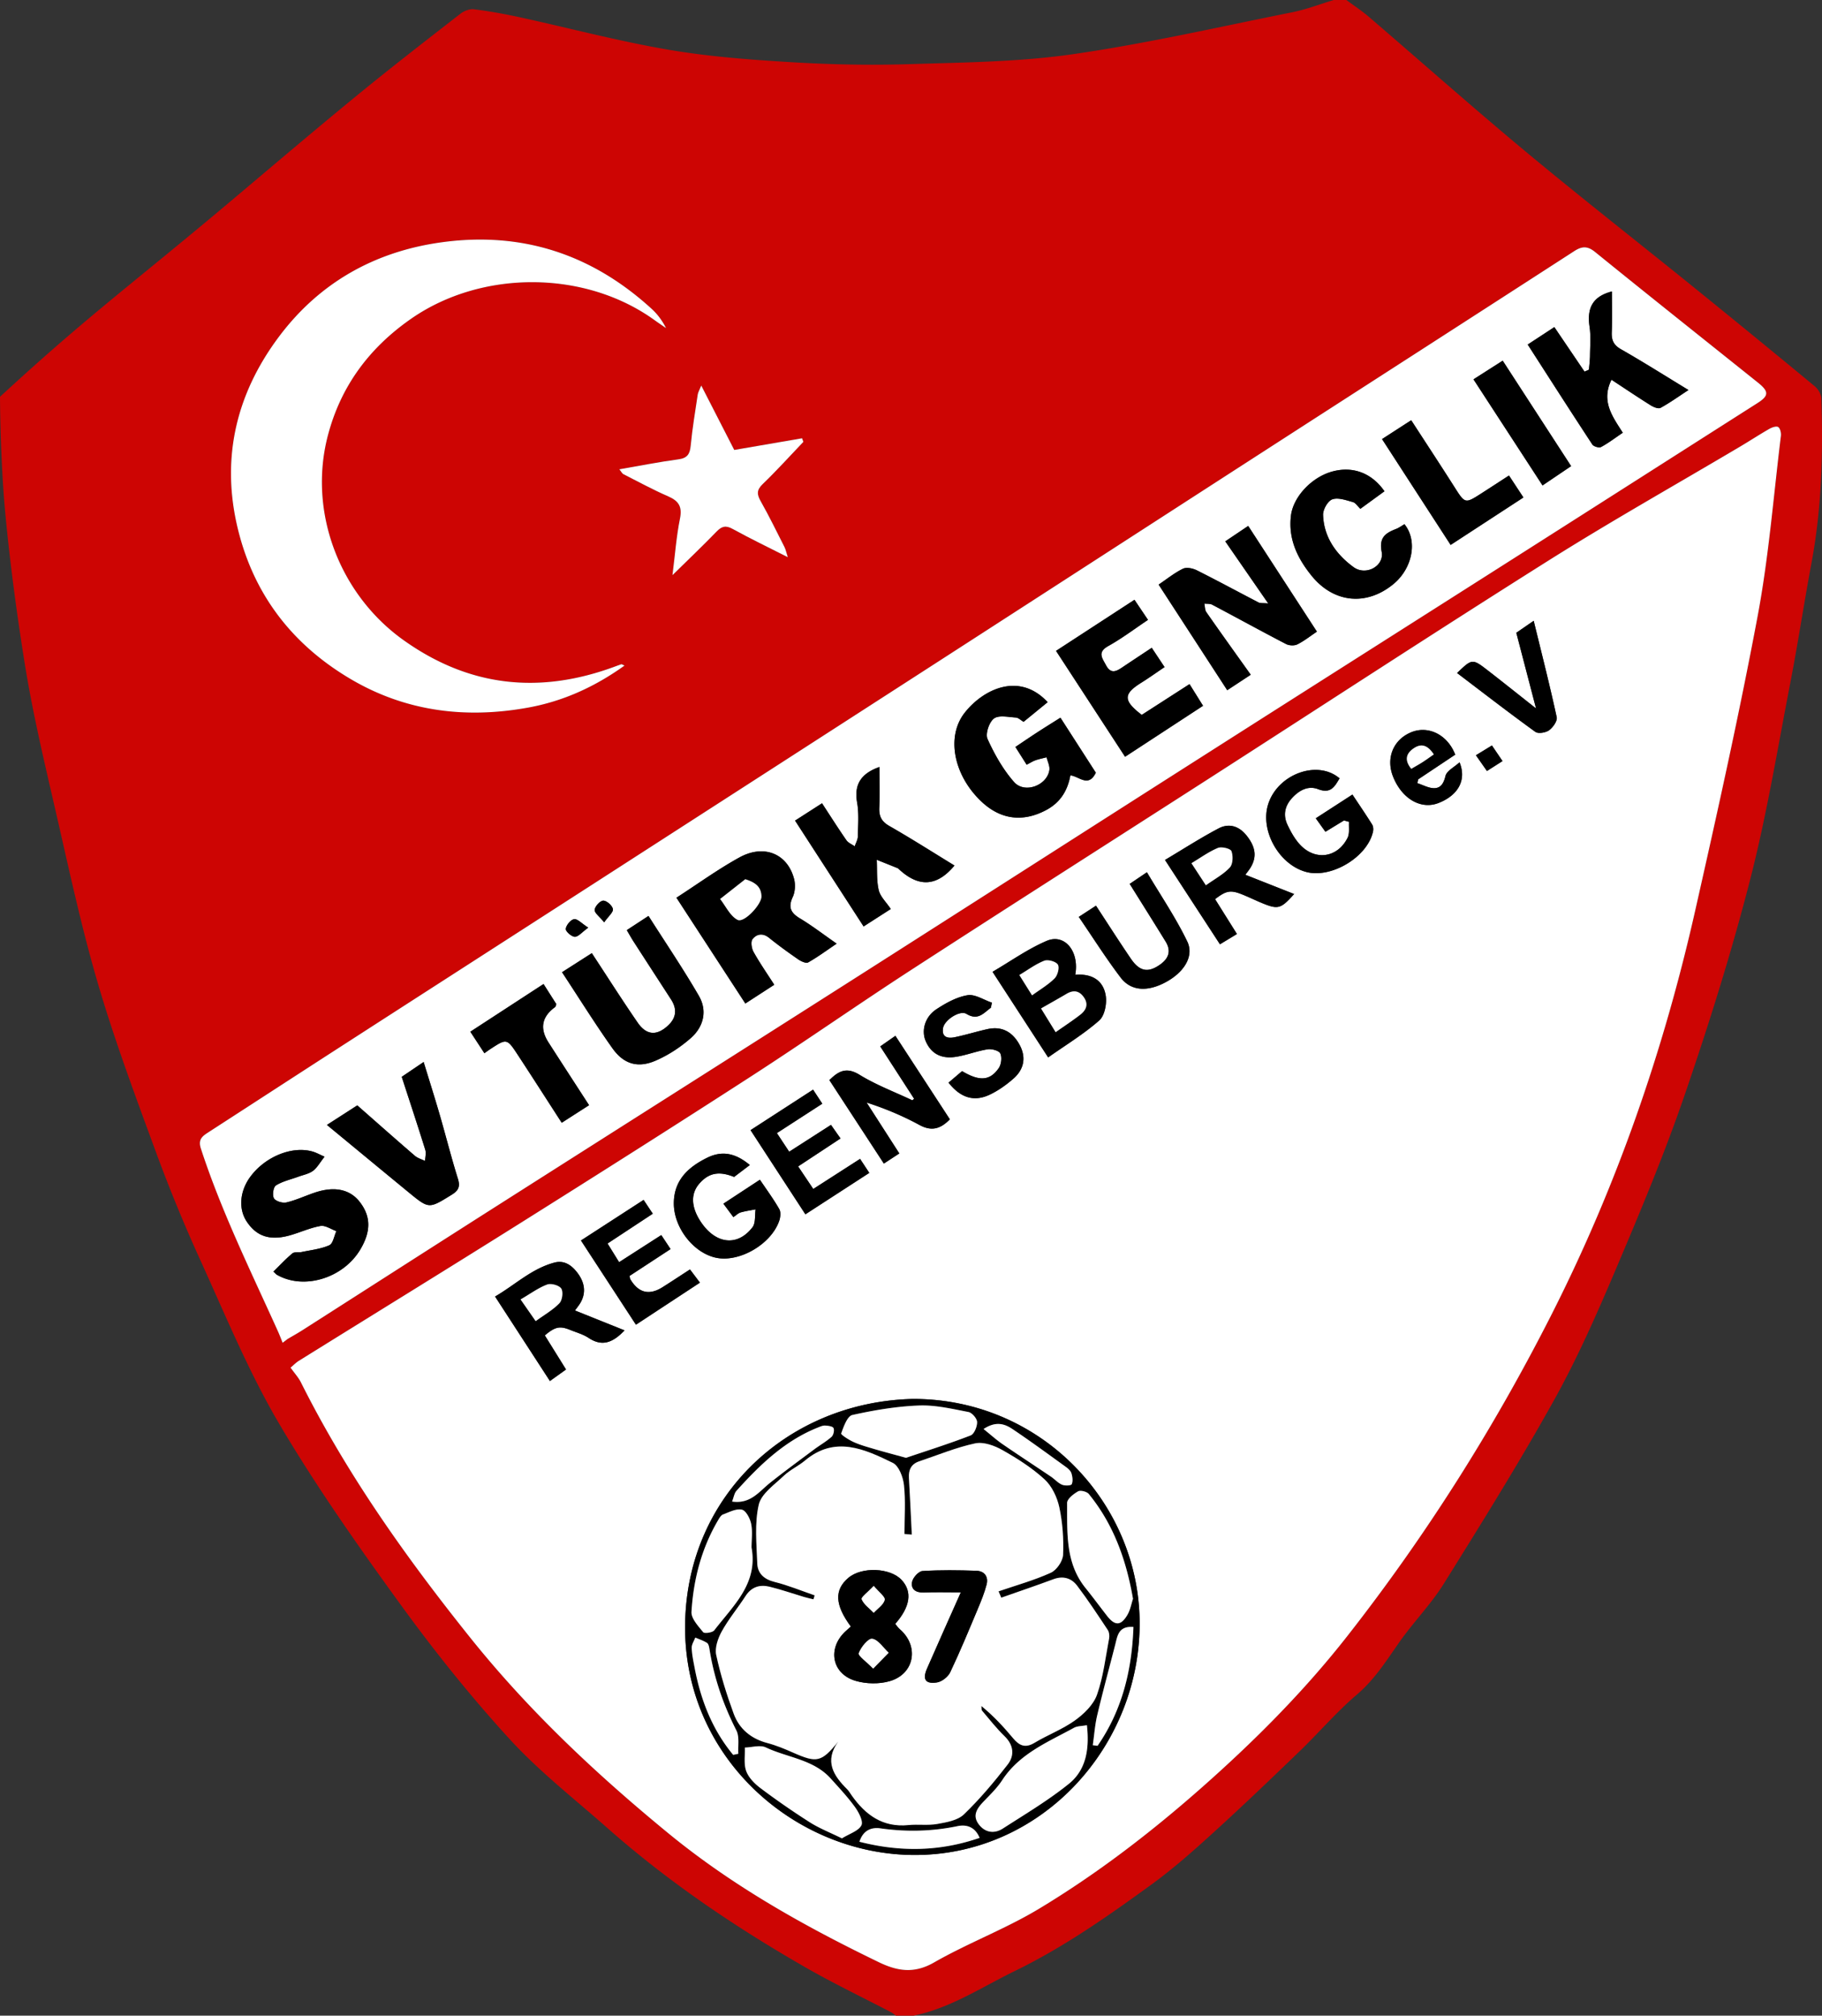
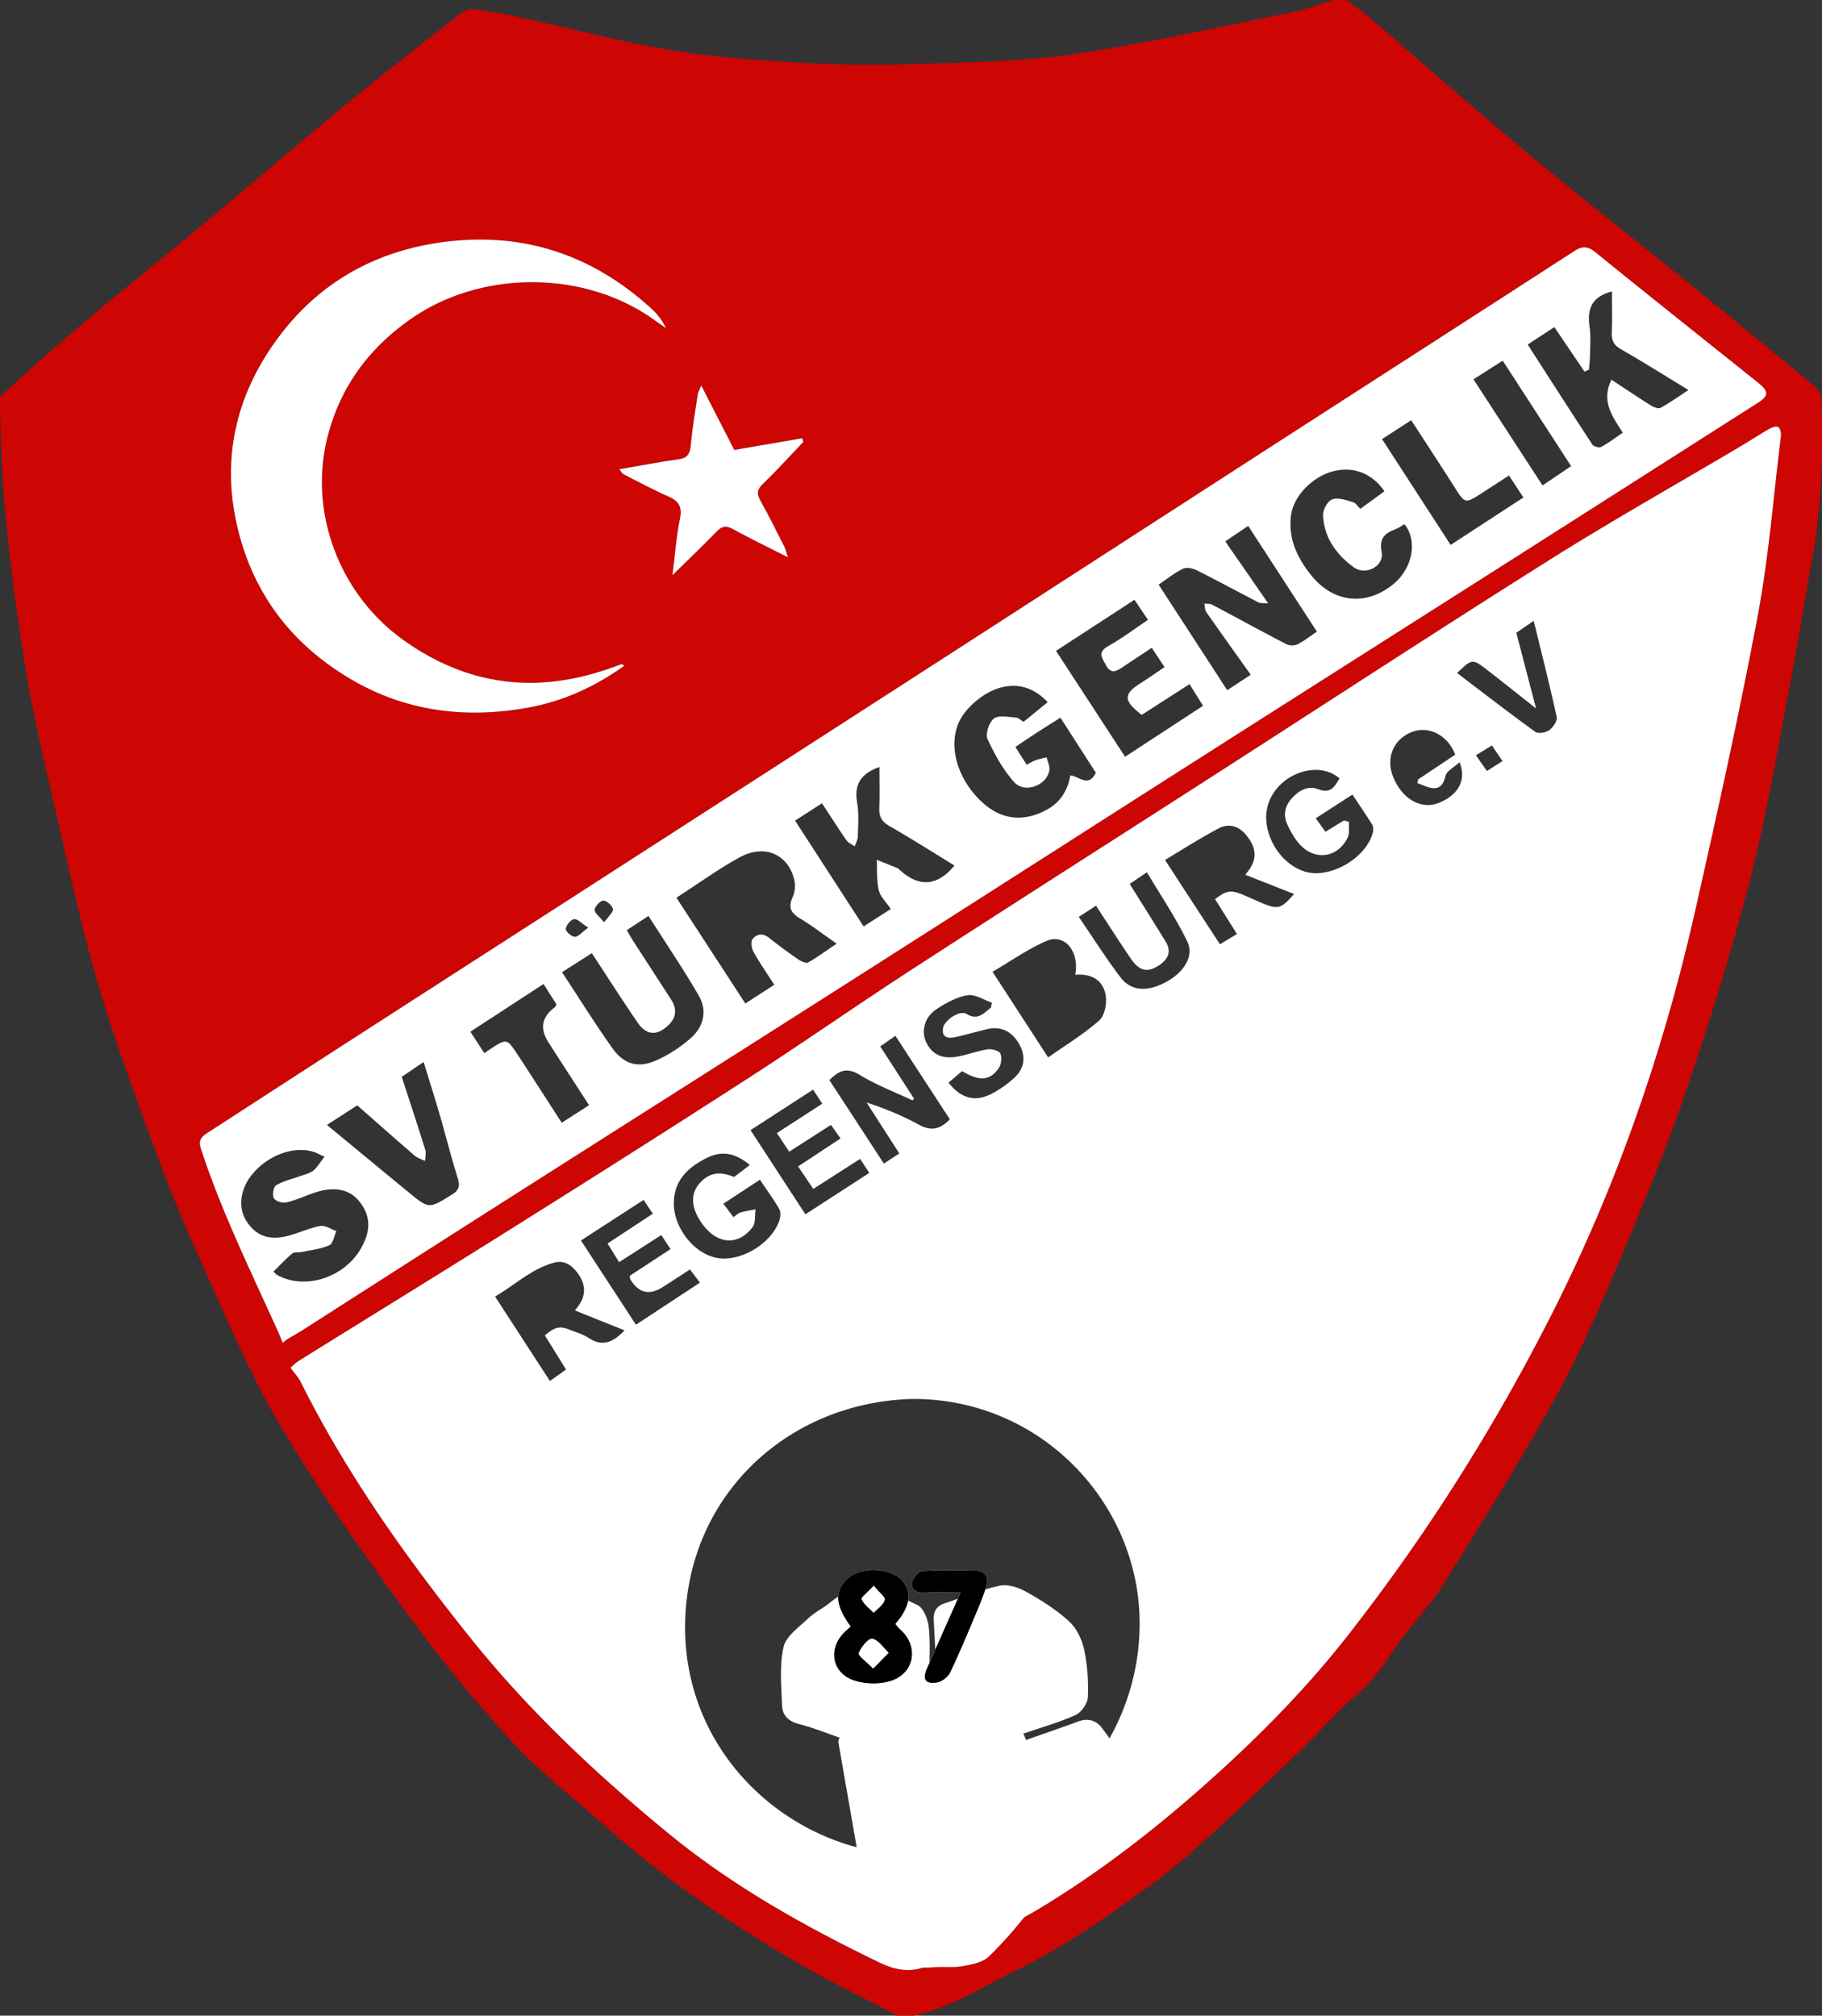
<svg xmlns="http://www.w3.org/2000/svg" width="641.228" height="709.333" viewBox="0 0 480.921 532">
  <rect x="0" y="0" width="480.921" height="532" fill="#333333" stroke="none" />
  <path d="M352.051 0h3.321c1.976 1.467 4.05 2.82 5.913 4.42 13.799 11.84 27.397 23.922 41.371 35.55 14.588 12.138 29.547 23.827 44.303 35.764a3743.726 3743.726 0 0132.033 26.204c.888.734 1.724 2.11 1.76 3.213.461 14.5.096 28.954-2.578 43.282-1.98 10.612-3.586 21.295-5.637 31.893-3.375 17.438-6.25 35.02-10.673 52.195-4.921 19.106-10.85 37.995-17.259 56.662-5.371 15.645-11.793 30.952-18.263 46.19-4.94 11.632-10.07 23.264-16.209 34.284-9.141 16.41-19.086 32.38-29.031 48.324-3.42 5.483-8.063 10.187-11.784 15.502-3.41 4.872-6.514 9.82-11.174 13.79-5.373 4.574-9.998 10.017-15.095 14.93-7.544 7.274-15.118 14.523-22.871 21.57-5.217 4.744-10.523 9.455-16.215 13.593-11.517 8.37-23.145 16.544-36.056 22.828-8.795 4.281-16.986 9.808-26.772 11.806h-4.65c-.43-.307-.83-.67-1.294-.911-7.484-3.91-15.118-7.558-22.438-11.753-18.58-10.647-36.28-22.6-52.37-36.809-8.765-7.742-18.083-15.006-25.937-23.598-10.257-11.22-19.823-23.17-28.754-35.483-11.26-15.524-22.353-31.276-32.066-47.786-7.974-13.555-14.011-28.277-20.554-42.643a414.872 414.872 0 01-11.856-28.8c-5.408-14.716-10.902-29.441-15.323-44.468-4.396-14.94-7.658-30.226-11.147-45.422-2.972-12.943-6.073-25.891-8.18-38.988-3.824-23.767-5.311-40.766-5.642-45.65A408.236 408.236 0 010 104.723c.775-.714 1.936-1.781 3.347-3.068C24.73 82.149 36.158 73.955 62.03 52.143c10.797-9.103 21.562-18.248 32.49-27.19 8.896-7.28 17.991-14.319 27.07-21.372.935-.727 2.419-1.274 3.55-1.13 4.05.516 8.087 1.24 12.08 2.112 13.037 2.845 25.967 6.29 39.103 8.541 10.817 1.854 21.848 2.675 32.821 3.33 10.35.618 20.76.813 31.122.49 14.33-.448 28.781-.577 42.925-2.617 19.439-2.805 38.65-7.213 57.93-11.075 3.71-.743 7.29-2.138 10.93-3.232zM76.691 360.964c1.101 1.547 2.098 2.62 2.727 3.879 12.145 24.273 27.762 46.232 44.659 67.345 15.425 19.274 33.276 36.04 52.325 51.674 16.987 13.941 35.912 24.525 55.556 34.028 4.874 2.358 9.301 3.104 14.565.088 8.993-5.154 18.843-8.836 27.709-14.176 15.265-9.192 29.406-20.036 42.793-31.844 13.971-12.322 27.108-25.47 38.6-40.137 20.79-26.532 38.722-54.903 53.974-84.999 17.19-33.92 29.521-69.558 37.877-106.583 5.813-25.759 11.56-51.55 16.435-77.497 2.956-15.73 4.207-31.781 6.161-47.696.095-.776-.177-1.98-.71-2.334-.476-.318-1.651.086-2.342.48-2.589 1.48-5.086 3.12-7.652 4.642-16.903 10.026-34.049 19.665-50.672 30.136-30.034 18.919-59.75 38.343-89.612 57.535-26.134 16.797-52.34 33.482-78.408 50.38-14.19 9.2-28.05 18.909-42.25 28.09C178.281 297 158.01 309.83 137.7 322.595c-19.554 12.288-39.228 24.384-58.838 36.582-.72.447-1.322 1.081-2.17 1.787zm-2.09-6.559l1.304-.991c1.32-.782 2.666-1.525 3.959-2.35 16.77-10.713 33.513-21.467 50.3-32.153 31.519-20.063 63.08-40.061 94.591-60.136 31.232-19.897 62.41-39.877 93.638-59.78 27.873-17.765 55.786-35.466 83.671-53.211 20.61-13.116 41.203-26.26 61.808-39.384 3.044-1.938 3.1-3.048.143-5.417-14.333-11.476-28.712-22.894-42.97-34.461-2.045-1.66-3.498-1.553-5.546-.228-26.36 17.046-52.77 34.018-79.149 51.036-29.258 18.876-58.492 37.79-87.75 56.667-31.119 20.078-62.251 40.135-93.383 60.194-21.375 13.773-42.765 27.523-64.135 41.304-12.077 7.789-24.125 15.623-36.192 23.428-1.561 1.01-2.638 1.864-1.866 4.23 5.436 16.655 13.166 32.327 20.342 48.237.447.99.825 2.01 1.236 3.015zm90.246-178.739c-.644-.274-.757-.371-.83-.347-.626.209-1.246.436-1.865.664-19.776 7.29-38.334 5.327-55.672-7.056-16.914-12.08-25.183-33.853-19.95-53.926 3.393-13.02 10.901-23.166 22-30.882 18.6-12.93 45.849-12.904 64.257.39.991.715 2.01 1.393 3.015 2.088-1.03-2.05-2.312-3.727-3.845-5.126-15.795-14.42-34.27-20.46-55.519-17.504-17.58 2.446-32.105 10.661-42.721 24.78-11.794 15.683-15.696 33.386-10.473 52.644 4.507 16.622 14.564 29.11 29.229 37.787 14.525 8.595 30.306 10.562 46.768 7.612 9.246-1.657 17.621-5.406 25.606-11.124zm47.207-59.048l-.346-.94-17.899 3.08-8.708-16.998c-.495 1.234-.849 1.791-.938 2.389-.665 4.48-1.423 8.954-1.848 13.46-.213 2.25-.898 3.313-3.274 3.631-5.075.68-10.108 1.684-15.567 2.625.563.69.75 1.119 1.072 1.282 3.932 1.999 7.817 4.114 11.855 5.874 2.802 1.22 3.708 2.76 3.075 5.888-.945 4.667-1.288 9.456-1.975 14.888 4.32-4.242 8.058-7.785 11.631-11.488 1.378-1.427 2.434-1.71 4.26-.701 4.573 2.525 9.29 4.784 14.548 7.453-.427-1.333-.558-2.056-.876-2.685-2.049-4.04-4.034-8.12-6.262-12.06-1.026-1.816-1.137-2.964.51-4.549 3.718-3.574 7.177-7.416 10.742-11.15z" fill="#cd0503" />
  <path d="M76.69 360.964c.849-.706 1.452-1.34 2.17-1.787 19.61-12.198 39.285-24.294 58.839-36.583 20.31-12.764 40.582-25.594 60.727-38.619 14.2-9.181 28.06-18.89 42.25-28.09 26.068-16.898 52.274-33.583 78.408-50.38 29.862-19.192 59.578-38.616 89.612-57.535 16.623-10.471 33.769-20.11 50.672-30.136 2.566-1.522 5.063-3.161 7.652-4.641.691-.395 1.866-.799 2.343-.482.532.355.805 1.56.71 2.335-1.955 15.915-3.206 31.966-6.162 47.696-4.875 25.947-10.622 51.738-16.435 77.497-8.356 37.025-20.686 72.662-37.877 106.583-15.252 30.096-33.183 58.466-53.974 84.999-11.492 14.666-24.629 27.815-38.6 40.137-13.387 11.808-27.528 22.652-42.793 31.844-8.866 5.34-18.716 9.022-27.709 14.176-5.263 3.016-9.691 2.27-14.565-.088-19.644-9.503-38.569-20.087-55.556-34.028-19.049-15.634-36.9-32.4-52.325-51.674-16.897-21.113-32.514-43.072-44.659-67.345-.63-1.259-1.626-2.332-2.728-3.88zm164.294 8.264c-32.822.765-59.53 25.274-60.141 59.202-.632 35.051 28.492 60.625 59.642 61.157 34.333.586 60.867-28.851 60.316-62.084-.514-30.967-26.017-58.306-59.817-58.275zm42.831-111.94c1.128-6.192-2.788-10.988-7.557-8.95-4.972 2.127-9.475 5.355-14.276 8.155l14.68 22.594c4.692-3.307 9.412-6.164 13.486-9.755 1.436-1.267 2.044-4.45 1.711-6.547-.662-4.175-3.859-5.867-8.044-5.498zm-118.964 93.841l-13.085-5.247c.468-.665 1.12-1.416 1.575-2.27 1.41-2.644.862-5.218-.784-7.473-1.473-2.018-3.459-3.623-6.199-2.901-5.988 1.579-10.365 5.862-15.683 8.962l14.478 22.299 4.25-3.043-5.595-8.998c2.737-2.303 3.962-2.555 6.71-1.438 1.631.664 3.395 1.141 4.84 2.097 3.485 2.307 6.3 1.388 9.493-1.988zm163.867-120.247c.513-.707 1.001-1.29 1.388-1.933 1.707-2.835 1.3-5.478-1.114-8.472-2.023-2.51-4.667-3.243-7.353-1.825-4.807 2.538-9.393 5.497-14.136 8.319l14.506 22.261 4.486-2.712-5.771-9.202c2.917-2.243 4.05-2.468 7.036-1.292 1.739.685 3.42 1.516 5.146 2.236 4.443 1.854 5.122 1.686 8.682-2.3l-12.87-5.08zm-87.445 59.11l-.45.421c-4.676-2.209-9.578-4.05-13.957-6.744-3.473-2.137-5.56-.958-7.947 1.414l14.38 22.026 4.079-2.675-8.636-13.437c4.947 1.588 9.568 3.537 13.953 5.921 3.173 1.726 5.52 1.073 8.025-1.486l-14.378-22.047-3.998 2.799 8.93 13.808zm113.473-73.445l1.325.36c-.101 1.417.21 3.04-.375 4.214-2.633 5.288-8.554 6.14-12.566 1.803-1.391-1.503-2.442-3.406-3.32-5.28-1.124-2.395-.737-4.763 1.045-6.805 1.88-2.153 4.33-3.59 7.045-2.555 3.391 1.294 4.39-.696 5.68-2.85-5.928-5.037-16.458-1.031-18.883 6.961-2.108 6.944 2.976 15.873 10.104 17.75 6.68 1.758 16.21-4.014 17.62-10.718.121-.574.045-1.347-.257-1.829-1.63-2.596-3.36-5.13-5.188-7.886l-9.677 6.265 2.551 3.559 4.896-2.99zm-156.83 90.945c-3.883-3.25-7.427-3.82-11.28-1.912-4.915 2.435-8.67 5.822-8.777 11.814-.117 6.572 5.244 13.422 11.298 14.595 6.109 1.183 14.326-3.586 16.498-9.7.34-.958.493-2.358.038-3.158-1.51-2.652-3.339-5.123-5.112-7.763l-9.642 6.326 2.635 3.548c.806-.539 1.31-1.067 1.913-1.24 1.29-.367 2.634-.552 3.955-.811-.243 1.597.041 3.6-.82 4.721-4.08 5.316-10.03 4.415-13.94-1.889-2.266-3.656-2.325-7.007-.165-9.538 2.511-2.941 5.245-3.455 9.256-1.85l4.144-3.143zm12.754.365l11.189-7.378-2.519-3.585-11.033 7.084-3.247-4.916 11.99-7.76-2.436-3.705-16.507 10.687 14.478 22.216 16.87-10.937-2.435-3.692-12.356 7.94-3.994-5.954zm-42.815 41.779l16.894-11.1-2.623-3.49c-2.638 1.71-4.928 3.226-7.248 4.693q-5.274 3.333-8.51-2.116c-.105-.176-.098-.418-.194-.862l10.824-7.087-2.45-3.696-11.133 7.156-3.05-4.93 11.94-7.863-2.425-3.645-16.534 10.71 14.509 22.23zm93.68-83.65l.283-1.348c-2.16-.722-4.464-2.298-6.447-1.965-2.87.483-5.698 2.057-8.196 3.696-3.05 2.001-4.014 5.6-2.859 8.354 1.387 3.306 4.053 4.843 8.052 4.201 2.812-.451 5.524-1.534 8.338-1.973 1.085-.17 2.994.358 3.336 1.11.471 1.04.245 2.891-.436 3.87-2.331 3.356-5.094 3.5-9.667.774l-3.57 3.04c3.164 4.024 6.753 5.14 10.923 3.149 2.245-1.072 4.358-2.581 6.234-4.232 2.899-2.553 3.316-5.752 1.573-8.938-1.905-3.48-4.76-4.92-8.46-4.102-2.901.642-5.748 1.54-8.657 2.14-1.786.37-3.477.038-3.06-2.424.357-2.116 4.418-4.8 6.188-3.734 3.066 1.848 4.53-.259 6.426-1.619zm36.652-32.696c3.31 5.304 6.429 10.25 9.49 15.23 1.485 2.418.839 4.41-1.404 6.017-3.176 2.277-5.434 1.932-7.773-1.496-3.104-4.55-6.063-9.2-9.212-14.001l-4.54 2.963c3.76 5.498 7.181 10.917 11.041 16 2.754 3.625 7.143 3.815 11.977 1.188 4.757-2.584 7.486-6.82 5.605-10.718-3.028-6.277-6.99-12.101-10.64-18.254l-4.544 3.071zm107.254-46.308c-4.73-3.731-8.654-6.874-12.629-9.952-4.2-3.252-4.22-3.226-8.21.604 6.876 5.218 13.68 10.482 20.645 15.524.764.553 2.742.23 3.634-.414 1.018-.735 2.231-2.454 2.015-3.453-1.813-8.371-3.936-16.675-6.073-25.444l-4.59 3.164 5.208 19.971zm-21.331 12.197c-2.013-5.25-7.093-7.765-11.609-5.914-4.753 1.948-6.75 6.85-4.785 11.749 2.347 5.852 7.373 8.743 12.016 6.913 5.121-2.018 7.437-6.012 5.517-10.729-1.415 1.298-3.376 2.251-3.71 3.607-.48 1.937-1.211 3.233-3.033 3.219-1.467-.012-2.927-.851-4.39-1.323l.209-.998 9.785-6.524zm12.482 1.693l-2.795-4.119-4.224 2.586 2.91 4.154c1.44-.918 2.533-1.616 4.11-2.62zM74.602 354.405c-.41-1.005-.79-2.025-1.236-3.015-7.176-15.91-14.906-31.582-20.342-48.237-.772-2.366.305-3.22 1.866-4.23 12.067-7.805 24.115-15.64 36.192-23.428 21.37-13.781 42.76-27.53 64.135-41.304 31.132-20.059 62.264-40.116 93.383-60.194 29.258-18.877 58.492-37.791 87.75-56.667 26.38-17.018 52.788-33.99 79.15-51.036 2.047-1.325 3.5-1.431 5.544.228 14.259 11.567 28.638 22.985 42.971 34.461 2.958 2.369 2.9 3.479-.143 5.417-20.605 13.124-41.198 26.268-61.808 39.383-27.885 17.746-55.798 35.447-83.67 53.212-31.228 19.903-62.407 39.883-93.639 59.78-31.512 20.075-63.072 40.073-94.592 60.136-16.786 10.686-33.53 21.44-50.3 32.152-1.292.826-2.637 1.57-3.958 2.35l-1.303.992zm129.766-94.49c-1.965-3.066-3.864-5.788-5.47-8.674-.519-.933-.787-2.708-.26-3.376 1.062-1.344 2.681-1.692 4.354-.346 2.495 2.007 5.094 3.892 7.73 5.71.734.506 2.042 1.1 2.597.786 2.515-1.422 4.855-3.155 7.519-4.953-3.506-2.438-6.48-4.734-9.68-6.657-2.43-1.462-3.178-2.932-1.91-5.66.634-1.364.737-3.283.352-4.759-1.742-6.663-7.932-9.254-14.44-5.668-5.675 3.127-10.958 6.968-16.611 10.621l18.186 27.923 7.633-4.947zm130.38-100.65c-1.503-.126-2.09-.017-2.51-.234-5.458-2.83-10.862-5.767-16.36-8.516-1.051-.525-2.694-.86-3.638-.403-2.223 1.077-4.19 2.685-6.419 4.185l18.109 27.873 6.207-4.082c-4.09-5.74-7.946-11.103-11.723-16.522-.41-.588-.36-1.496-.523-2.256.694.086 1.489-.018 2.067.287 6.508 3.442 12.961 6.988 19.493 10.383.812.422 2.167.49 2.967.1 1.748-.854 3.3-2.108 5.183-3.365l-18.134-27.906-6.051 4.072 11.332 16.385zm-63.76 42.566c.995-.508 1.641-.93 2.35-1.178.947-.33 1.942-.524 2.917-.776.263 1.13.887 2.317.725 3.383-.616 4.058-6.544 6.286-9.31 3.149-2.914-3.303-5.174-7.328-7.007-11.363-.616-1.355.41-4.435 1.685-5.398 1.281-.968 3.814-.376 5.787-.264.664.038 1.293.699 2.041 1.135l6.355-5.192c-7.489-8.062-16.962-3.44-21.867 2.751-5.02 6.338-2.925 16.598 4.401 23.495 5.07 4.773 10.912 5.483 17.017 2.26 3.69-1.949 5.688-5.021 6.445-9.188 2.332.244 4.745 3.324 6.722-.702l-9.344-14.519c-2.236 1.414-4.198 2.626-6.13 3.883-1.906 1.239-3.783 2.523-5.755 3.842l2.967 4.682zM85.667 305.293c-1.178-.514-2.13-1.058-3.153-1.353-5.43-1.568-12.552 1.35-16.466 6.683-2.772 3.777-3.141 8.437-.934 11.774 2.586 3.908 6.1 5.11 11.284 3.683 2.754-.759 5.4-2.015 8.19-2.502 1.28-.224 2.79.864 4.196 1.356-.598 1.291-.88 3.297-1.857 3.73-2.272 1.005-4.875 1.273-7.352 1.796-.8.17-1.872-.088-2.402.353-1.746 1.455-3.302 3.14-5.002 4.807.48.439.679.7.94.849 7.121 4.067 17.502.896 22.01-6.713 2.856-4.819 2.782-8.781-.233-12.606-2.573-3.265-6.648-4.114-11.787-2.385-2.507.844-4.932 1.993-7.49 2.596-1.015.24-2.833-.301-3.297-1.078-.48-.804-.17-2.98.512-3.406 1.766-1.106 3.929-1.573 5.928-2.308 1.304-.479 2.776-.742 3.85-1.538 1.106-.82 1.82-2.168 3.063-3.738zm166.27-76.85c-5.713-3.494-11.373-7.104-17.193-10.433-2.05-1.172-2.74-2.545-2.655-4.782.136-3.575.036-7.16.036-10.795-4.707 1.675-6.756 4.464-5.888 9.376.515 2.909.251 5.97.192 8.958-.018.873-.537 1.736-.826 2.603-.743-.524-1.703-.897-2.19-1.599-2.191-3.156-4.247-6.406-6.44-9.756l-7.114 4.573 18.092 27.935 7.173-4.607c-1.23-1.844-2.787-3.277-3.184-4.98-.598-2.57-.387-5.33-.52-8.009 1.82.729 3.639 1.456 5.457 2.189.1.04.198.105.277.18 4.98 4.7 9.877 5.05 14.782-.853zM419.401 97.58l-1.168.504-7.959-11.75-7.032 4.604c5.785 8.99 11.37 17.72 17.06 26.38.349.532 1.769.947 2.29.668 1.916-1.025 3.663-2.366 5.746-3.772-2.667-4.203-5.81-8.279-2.985-13.987 3.57 2.344 6.93 4.609 10.36 6.756.744.466 2.007.985 2.59.667 2.434-1.326 4.7-2.962 7.374-4.71-6.297-3.83-11.987-7.43-17.829-10.764-1.96-1.118-2.51-2.42-2.42-4.524.15-3.586.04-7.183.04-10.727-5.24 1.337-6.61 4.58-5.904 9.292.373 2.494.145 5.083.12 7.629-.013 1.246-.184 2.49-.283 3.734zm-115.395 73.395c-2.82 1.873-5.308 3.511-7.781 5.171-1.613 1.083-3.027 1.812-4.3-.58-1.035-1.944-2.32-3.423.615-5.06 3.606-2.01 6.93-4.532 10.475-6.9l-3.569-5.3c-7.051 4.59-13.778 8.97-20.704 13.481l18.225 27.949 20.578-13.452-3.567-5.723-12.61 8.121c-4.927-3.775-4.905-5.507-.135-8.484 2.02-1.26 3.959-2.651 6.154-4.13l-3.38-5.093zm-155.656 85.627c4.628 7.029 8.769 13.686 13.299 20.066 2.964 4.175 6.674 5.298 11.337 3.3 3.37-1.444 6.603-3.564 9.362-5.992 3.358-2.956 4.42-7.17 2.118-11.142-4.13-7.126-8.763-13.96-13.295-21.087l-5.731 3.748c.67 1.132 1.187 2.073 1.768 2.973 3.292 5.104 6.6 10.198 9.902 15.296 1.607 2.48 1.465 4.79-.724 6.854-2.975 2.805-5.727 2.69-8.07-.71-4.116-5.974-8.006-12.104-12.103-18.337l-7.863 5.031zm217.082-126.94c-3.35-4.822-8.316-6.665-13.682-5.236-5.52 1.47-10.405 6.705-11.001 11.674-.74 6.174 1.698 11.215 5.434 15.84 5.813 7.196 14.445 8.1 21.59 2.237 5.077-4.165 6.476-11.452 2.936-15.82-.735.422-1.447.96-2.247 1.268-2.776 1.069-4.5 2.275-3.768 6.01.733 3.733-4.137 6.45-7.423 4.048-4.54-3.32-7.845-7.86-8.042-13.78-.046-1.408 1.242-3.686 2.43-4.106 1.546-.546 3.643.226 5.424.714.746.205 1.293 1.138 1.981 1.788l6.368-4.636zM86.293 296.909c7.328 6.044 14.474 11.956 21.64 17.843 5.326 4.374 5.293 4.288 11.287.585 1.81-1.118 2.298-2.144 1.64-4.247-1.745-5.578-3.168-11.256-4.798-16.872-1.334-4.591-2.782-9.149-4.24-13.919l-5.783 3.913c2.16 6.645 4.242 12.925 6.206 19.243.28.897-.015 1.973-.044 2.966-.91-.45-1.963-.734-2.709-1.376-5.09-4.384-10.116-8.843-15.185-13.298l-8.014 5.162zM398.3 125.503c-2.616 1.696-4.91 3.198-7.219 4.678-4.409 2.828-4.362 2.791-7.218-1.702-3.72-5.85-7.53-11.641-11.37-17.565l-7.699 4.977 18.106 27.935L402.11 131.3l-3.811-5.797zM155.487 291.7c-3.674-5.678-7.224-11.127-10.733-16.602q-3.508-5.473 1.757-9.289c.147-.107.172-.381.337-.776-1.035-1.629-2.13-3.352-3.38-5.316l-19.323 12.588 3.713 5.678c.622-.438 1.043-.754 1.484-1.042 4.407-2.884 4.449-2.91 7.332 1.483 3.862 5.883 7.652 11.814 11.595 17.912l7.218-4.636zm233.442-191.58l18.226 28.003 7.545-5.097-18.058-27.83-7.713 4.925zM159.474 243.437c1.13-1.613 2.445-2.684 2.302-3.5-.16-.921-1.638-2.228-2.534-2.222-.82.006-2.193 1.487-2.278 2.414-.075.826 1.28 1.782 2.51 3.308zm-4.205 1.4c-1.764-1.127-2.86-2.373-3.734-2.233-.902.143-2.09 1.583-2.194 2.558-.07.656 1.518 2.074 2.38 2.087.933.013 1.885-1.208 3.548-2.412zM164.847 175.666c-7.985 5.718-16.36 9.467-25.606 11.124-16.462 2.95-32.243.983-46.768-7.612-14.665-8.677-24.722-21.165-29.23-37.786-5.222-19.259-1.32-36.962 10.474-52.646 10.616-14.118 25.141-22.333 42.721-24.779 21.25-2.955 39.724 3.084 55.519 17.504 1.533 1.4 2.814 3.076 3.845 5.126-1.005-.695-2.024-1.373-3.015-2.088-18.408-13.294-45.656-13.32-64.256-.39-11.1 7.716-18.608 17.862-22.002 30.882-5.232 20.073 3.037 41.845 19.95 53.926 17.34 12.383 35.897 14.345 55.673 7.056a63.269 63.269 0 011.864-.664c.074-.024.187.073.83.347z" fill="#fff" />
  <path d="M212.054 116.618c-3.565 3.733-7.024 7.575-10.741 11.15-1.648 1.584-1.537 2.732-.51 4.547 2.227 3.941 4.212 8.02 6.26 12.061.32.629.45 1.352.877 2.685-5.258-2.67-9.975-4.928-14.547-7.453-1.827-1.009-2.883-.726-4.26.701-3.574 3.703-7.312 7.246-11.632 11.488.687-5.432 1.03-10.221 1.975-14.888.633-3.128-.273-4.667-3.075-5.888-4.038-1.76-7.923-3.875-11.855-5.874-.322-.163-.51-.593-1.072-1.282 5.46-.941 10.492-1.945 15.567-2.625 2.376-.318 3.06-1.381 3.274-3.631.426-4.506 1.183-8.98 1.849-13.46.088-.598.442-1.155.937-2.39l8.708 17 17.9-3.082c.114.314.23.627.345.94z" fill="#fff" />
-   <path d="M240.984 369.228c33.8-.031 59.303 27.308 59.817 58.275.55 33.233-25.983 62.67-60.316 62.084-31.15-.532-60.274-26.106-59.642-61.157.611-33.928 27.32-58.437 60.14-59.202zm-19.725 90.433c-3.732 5.162-1.27 8.986 2.36 12.591.466.462.794 1.062 1.177 1.605 3.658 5.19 8.242 8.522 15.007 7.84 2.522-.255 5.135.15 7.608-.292 2.44-.437 5.362-.935 7.006-2.517 4.195-4.038 7.981-8.55 11.558-13.164 1.837-2.37 1.628-5.101-.81-7.472-2.13-2.073-3.988-4.432-5.914-6.709-.237-.28-.148-.836-.21-1.264 3.183 2.598 5.845 5.471 8.35 8.476 1.637 1.964 3.195 2.72 5.66 1.237 3.497-2.102 7.413-3.567 10.701-5.93 2.376-1.707 4.871-4.13 5.805-6.768 1.675-4.731 2.247-9.859 3.195-14.837.136-.71.033-1.665-.352-2.246-2.623-3.953-5.232-7.927-8.096-11.704-1.495-1.971-3.67-2.656-6.23-1.704-4.507 1.677-9.065 3.218-13.786 4.88l-.713-1.672c4.729-1.625 9.419-2.92 13.793-4.91 1.535-.698 3.167-3.067 3.238-4.738.177-4.171-.123-8.464-.998-12.543-.57-2.654-1.96-5.59-3.913-7.384-3.304-3.033-7.205-5.511-11.134-7.727-2.095-1.182-4.965-2.22-7.153-1.756-5.033 1.07-9.864 3.098-14.775 4.74-2.104.705-2.84 2.232-2.718 4.365.28 4.917.503 9.836.761 14.978l-1.937-.17c0-4.523.319-8.756-.134-12.904-.229-2.09-1.346-5.077-2.94-5.856-7.494-3.659-15.257-7.258-23.174-.632-1.768 1.481-3.972 2.47-5.627 4.051-2.459 2.35-5.929 4.723-6.594 7.63-1.128 4.938-.576 10.305-.39 15.48.095 2.645 1.783 4.2 4.574 4.892 3.597.892 7.057 2.334 10.576 3.54l-.32 1.048c-.804-.199-1.618-.366-2.411-.602-3.063-.91-6.089-1.97-9.189-2.727-2.548-.623-4.747.037-6.305 2.44-2.043 3.151-4.475 6.071-6.287 9.342-1.012 1.827-1.882 4.331-1.47 6.239 1.135 5.257 2.759 10.442 4.612 15.5 1.483 4.045 4.595 6.607 8.887 7.74 2.33.615 4.593 1.556 6.804 2.535 6.287 2.786 7.468 2.525 11.908-2.921zm65.633-4.327c-1.364.26-2.533.21-3.413.691-6.907 3.784-14.364 6.798-18.954 13.836-1.31 2.006-3.08 3.731-4.758 5.472-1.714 1.778-3.218 3.671-1.495 6.064 1.635 2.27 4.11 2.714 6.452 1.206 5.9-3.798 11.979-7.412 17.42-11.803 4.601-3.712 5.437-9.275 4.748-15.466zm-64.664 29.874c2.032-1.257 4.357-1.942 5.14-3.438.55-1.047-.69-3.429-1.687-4.811-1.927-2.67-4.205-5.094-6.415-7.55-4.557-5.062-11.397-5.49-17.11-8.2-1.506-.714-3.68-.018-5.546.031.074 2.092-.329 4.362.36 6.225.645 1.743 2.235 3.341 3.784 4.501a204.426 204.426 0 0013 9.001c2.521 1.6 5.357 2.705 8.474 4.24zm16.92-100.437c5.665-1.92 11.434-3.736 17.062-5.917.934-.363 1.737-2.337 1.698-3.536-.03-.94-1.337-2.459-2.284-2.64-4.312-.83-8.72-1.883-13.051-1.717-5.899.226-11.818 1.217-17.59 2.505-1.331.297-2.3 3.058-2.946 4.862-.121.337 2 1.695 3.235 2.255 1.702.773 3.53 1.287 5.331 1.817 2.742.807 5.508 1.533 8.545 2.37zm59.911 37.207c-1.788-10.302-5.142-19.664-11.665-27.66-.517-.634-2.191-1.06-2.83-.7-1.203.68-2.905 2.011-2.898 3.06.055 7.784-.52 15.778 4.848 22.444 1.938 2.405 3.774 4.892 5.667 7.333 2.11 2.72 3.705 2.697 5.433-.293.746-1.293 1.007-2.867 1.445-4.184zm-100.687-13.527c0-2.096.308-4.256-.105-6.268-.29-1.416-1.366-3.482-2.441-3.728-1.497-.342-3.351.66-4.985 1.267-.538.2-.945.918-1.277 1.48-4.41 7.465-6.526 15.67-7.045 24.214-.106 1.753 1.778 3.76 3.084 5.374.326.404 2.464.118 2.933-.494 4.979-6.49 11.586-12.308 9.836-21.845zm-4.848 54.718l1.366-.291c-.14-2.079.342-4.475-.528-6.18-3.504-6.865-5.94-14.014-7.12-21.616-.083-.529-.265-1.25-.645-1.484-.95-.585-2.041-.942-3.075-1.39-.336.907-.971 1.824-.943 2.719.056 1.756.434 3.509.764 5.246 1.608 8.478 4.63 16.317 10.18 22.996zm-.29-66.858c4.86.712 7.109-2.61 9.955-4.882 3.84-3.066 7.814-5.966 11.752-8.907 1.5-1.119 3.156-2.048 4.542-3.287.51-.455.8-1.72.529-2.309-.22-.477-1.426-.63-2.209-.671-.623-.033-1.289.265-1.899.509-8.77 3.497-15.338 9.857-21.506 16.706-.582.645-.713 1.697-1.164 2.841zm33.614 89.79c10.742 2.742 21.126 2.624 31.724-1.024-1.222-2.963-3.525-3.573-5.81-3.1-6.779 1.405-13.52 1.564-20.363.59-2.351-.336-4.55.447-5.551 3.534zm61.594-25.48l1.268.158c6.5-9.401 9.056-19.966 9.468-31.36-3.985-.313-4.218 2.338-4.816 4.674-1.584 6.188-3.265 12.352-4.737 18.566-.616 2.602-.802 5.305-1.183 7.963zm-28.83-83.454c1.895 1.521 3.372 2.862 5 3.983 4.229 2.91 8.532 5.713 12.787 8.586 1 .675 1.841 1.665 2.92 2.124.75.32 2.38.263 2.56-.122.371-.793.216-1.975-.07-2.887-.21-.666-.897-1.268-1.507-1.709-4.64-3.35-9.253-6.74-14.002-9.93-2.02-1.358-4.345-2.25-7.688-.045zM283.815 257.287c4.185-.369 7.382 1.323 8.044 5.498.333 2.098-.275 5.28-1.711 6.547-4.074 3.591-8.794 6.448-13.487 9.755l-14.68-22.594c4.802-2.8 9.305-6.028 14.277-8.154 4.77-2.04 8.685 2.757 7.557 8.948zm-5.176 15.14c2.407-1.694 4.508-3.068 6.488-4.599 1.54-1.19 2.257-2.725.979-4.585-1.21-1.761-2.73-2.026-4.562-.948-2.166 1.274-4.36 2.5-6.76 3.87l3.855 6.262zm-6.224-9.715c2.175-1.588 4.298-2.816 5.964-4.497.79-.796 1.328-2.842.848-3.623-.504-.819-2.6-1.405-3.586-1.024-2.271.88-4.292 2.408-6.585 3.775l3.359 5.37zM164.851 351.13c-3.192 3.375-6.008 4.294-9.494 1.987-1.444-.956-3.208-1.433-4.84-2.097-2.747-1.117-3.972-.865-6.709 1.438l5.595 8.998-4.25 3.043-14.478-22.299c5.318-3.1 9.695-7.383 15.683-8.962 2.74-.722 4.726.883 6.2 2.9 1.645 2.256 2.193 4.83.783 7.474-.456.854-1.107 1.605-1.575 2.27l13.085 5.247zm-27.443-8.165l3.985 5.728c2.299-1.672 4.544-2.941 6.262-4.721.768-.796 1.056-2.985.498-3.866-.54-.853-2.676-1.46-3.706-1.08-2.313.856-4.375 2.39-7.039 3.94zM328.718 230.882l12.87 5.08c-3.56 3.986-4.239 4.154-8.682 2.3-1.726-.72-3.407-1.551-5.146-2.236-2.986-1.176-4.12-.951-7.036 1.292l5.77 9.202-4.485 2.712-14.506-22.261c4.743-2.822 9.329-5.78 14.136-8.319 2.686-1.418 5.33-.685 7.353 1.825 2.413 2.994 2.82 5.637 1.114 8.472-.387.643-.875 1.226-1.388 1.934zm-14.235-3.053l3.812 5.83c2.34-1.673 4.655-2.896 6.33-4.712.816-.886.885-3.046.417-4.301-.253-.678-2.59-1.25-3.569-.848-2.381.979-4.518 2.554-6.99 4.03zM241.273 289.992c-2.92-4.517-5.842-9.034-8.93-13.808l3.999-2.799 14.378 22.047c-2.506 2.559-4.852 3.212-8.025 1.486-4.385-2.384-9.006-4.333-13.953-5.92l8.636 13.436-4.08 2.675-14.379-22.026c2.387-2.372 4.474-3.55 7.947-1.414 4.379 2.694 9.281 4.535 13.958 6.744l.45-.42zM354.746 216.547l-4.896 2.989-2.55-3.56 9.676-6.264c1.829 2.757 3.558 5.29 5.188 7.886.302.482.378 1.255.257 1.83-1.41 6.703-10.94 12.475-17.62 10.717-7.128-1.877-12.212-10.806-10.104-17.75 2.425-7.992 12.955-11.998 18.883-6.962-1.29 2.155-2.289 4.145-5.68 2.85-2.714-1.035-5.165.403-7.045 2.556-1.782 2.042-2.17 4.41-1.046 6.805.88 1.874 1.93 3.777 3.32 5.28 4.013 4.336 9.934 3.485 12.567-1.803.585-1.175.274-2.797.375-4.213l-1.325-.361zM197.917 307.492l-4.144 3.142c-4.01-1.604-6.745-1.09-9.256 1.851-2.16 2.53-2.101 5.882.166 9.538 3.909 6.304 9.858 7.205 13.94 1.889.86-1.121.576-3.124.82-4.721-1.322.26-2.665.444-3.956.812-.604.172-1.107.7-1.913 1.239l-2.635-3.548 9.642-6.326c1.773 2.64 3.601 5.111 5.112 7.763.455.8.303 2.2-.038 3.159-2.172 6.113-10.39 10.882-16.498 9.699-6.054-1.173-11.415-8.023-11.298-14.595.106-5.992 3.862-9.379 8.777-11.814 3.853-1.909 7.397-1.337 11.28 1.912zM210.67 307.857l3.994 5.953c4.197-2.696 8.159-5.243 12.355-7.94l2.436 3.693-16.87 10.937-14.478-22.216 16.507-10.687 2.436 3.706-11.99 7.759 3.247 4.916 11.033-7.084 2.519 3.585-11.19 7.378zM167.855 349.636l-14.51-22.23 16.535-10.71 2.424 3.645-11.94 7.864 3.051 4.929 11.134-7.156 2.449 3.696-10.824 7.087c.096.444.09.686.194.862q3.229 5.44 8.51 2.116c2.32-1.467 4.61-2.982 7.248-4.693l2.623 3.49-16.894 11.1zM261.536 265.985c-1.896 1.36-3.36 3.467-6.426 1.619-1.77-1.066-5.83 1.618-6.189 3.734-.416 2.462 1.275 2.794 3.061 2.425 2.91-.6 5.756-1.499 8.657-2.14 3.7-.82 6.555.62 8.46 4.101 1.743 3.186 1.326 6.385-1.573 8.938-1.876 1.65-3.99 3.16-6.234 4.232-4.17 1.99-7.759.875-10.923-3.149l3.57-3.04c4.573 2.726 7.336 2.582 9.667-.774.68-.979.907-2.83.436-3.87-.342-.752-2.25-1.28-3.336-1.11-2.814.439-5.526 1.522-8.338 1.973-4 .642-6.665-.895-8.052-4.2-1.155-2.755-.19-6.354 2.859-8.355 2.498-1.64 5.326-3.213 8.196-3.696 1.983-.333 4.287 1.243 6.447 1.965l-.282 1.347zM298.187 233.29l4.545-3.07c3.649 6.152 7.611 11.976 10.639 18.253 1.88 3.898-.848 8.134-5.605 10.718-4.834 2.627-9.223 2.437-11.977-1.188-3.86-5.083-7.28-10.502-11.042-16l4.54-2.963c3.15 4.8 6.109 9.45 9.213 14.001 2.339 3.428 4.597 3.773 7.773 1.496 2.243-1.607 2.889-3.6 1.404-6.016-3.061-4.982-6.18-9.927-9.49-15.23zM405.44 186.982l-5.207-19.971 4.59-3.164c2.137 8.769 4.26 17.073 6.073 25.444.216 1-.997 2.718-2.015 3.453-.892.644-2.87.967-3.634.414-6.965-5.042-13.77-10.306-20.646-15.524 3.991-3.83 4.012-3.856 8.211-.604 3.975 3.078 7.9 6.22 12.629 9.952zM384.11 199.179l-9.785 6.524-.21.998c1.464.472 2.924 1.31 4.391 1.323 1.822.014 2.554-1.282 3.032-3.22.335-1.355 2.296-2.308 3.711-3.606 1.92 4.717-.396 8.71-5.517 10.729-4.643 1.83-9.669-1.061-12.016-6.913-1.964-4.9.032-9.8 4.785-11.75 4.516-1.85 9.596.666 11.609 5.915zm-11.6 3.743c1.121-.66 2.074-1.183 2.987-1.769.975-.626 1.912-1.311 2.962-2.038-1.47-2.228-3.085-3.052-5.173-1.7-2.067 1.337-2.735 3.111-.775 5.507zM396.592 200.872l-4.11 2.62c-.944-1.349-1.887-2.695-2.91-4.153l4.225-2.586 2.795 4.12zM204.368 259.915l-7.633 4.947-18.186-27.923c5.653-3.653 10.936-7.494 16.611-10.621 6.508-3.586 12.698-.995 14.44 5.668.385 1.476.282 3.395-.352 4.758-1.268 2.729-.52 4.2 1.91 5.66 3.2 1.924 6.174 4.22 9.68 6.658-2.664 1.798-5.004 3.53-7.52 4.953-.554.314-1.862-.28-2.596-.786-2.636-1.818-5.235-3.703-7.73-5.71-1.673-1.346-3.292-.998-4.353.346-.528.668-.26 2.443.26 3.376 1.605 2.886 3.504 5.608 5.47 8.674zm-7.648-27.857l-6.642 5.221c1.501 1.904 2.649 4.496 4.61 5.505 1.727.889 6.37-4.11 6.3-6.214-.079-2.375-1.383-3.605-4.268-4.512zM334.748 159.266l-11.332-16.385 6.051-4.072 18.134 27.906c-1.883 1.257-3.435 2.51-5.183 3.364-.8.39-2.155.323-2.967-.099-6.532-3.395-12.985-6.94-19.493-10.383-.578-.305-1.373-.2-2.067-.287.163.76.113 1.668.523 2.256 3.777 5.419 7.633 10.782 11.723 16.522l-6.207 4.082-18.109-27.873c2.229-1.5 4.196-3.108 6.42-4.185.943-.457 2.586-.122 3.636.403 5.499 2.749 10.903 5.686 16.362 8.516.419.217 1.006.108 2.51.235zM270.987 201.831l-2.967-4.682c1.972-1.319 3.849-2.603 5.755-3.842 1.932-1.257 3.894-2.47 6.13-3.883 3.208 4.985 6.34 9.85 9.344 14.52-1.977 4.025-4.39.945-6.722.701-.757 4.167-2.756 7.24-6.445 9.188-6.105 3.223-11.948 2.513-17.017-2.26-7.326-6.897-9.421-17.157-4.4-23.495 4.904-6.19 14.377-10.813 21.866-2.751l-6.355 5.192c-.748-.437-1.377-1.097-2.04-1.135-1.974-.112-4.507-.704-5.788.264-1.276.963-2.3 4.043-1.685 5.398 1.833 4.035 4.093 8.06 7.007 11.363 2.766 3.137 8.694.909 9.31-3.149.162-1.066-.462-2.252-.725-3.383-.975.252-1.97.446-2.917.776-.709.247-1.355.67-2.35 1.178zM85.668 305.293c-1.243 1.57-1.957 2.919-3.062 3.738-1.075.796-2.547 1.059-3.85 1.538-2 .735-4.163 1.202-5.929 2.308-.682.427-.992 2.602-.512 3.406.464.777 2.282 1.318 3.297 1.078 2.558-.603 4.983-1.752 7.49-2.596 5.139-1.73 9.214-.88 11.787 2.385 3.015 3.825 3.089 7.787.233 12.606-4.508 7.61-14.889 10.78-22.01 6.713-.261-.15-.46-.41-.94-.849 1.7-1.667 3.256-3.352 5.002-4.807.53-.441 1.601-.184 2.402-.353 2.477-.523 5.08-.79 7.352-1.797.977-.432 1.259-2.438 1.857-3.729-1.406-.492-2.915-1.58-4.196-1.356-2.79.487-5.436 1.743-8.19 2.502-5.184 1.428-8.698.225-11.284-3.683-2.207-3.337-1.838-7.997.934-11.774 3.914-5.333 11.036-8.25 16.466-6.683 1.023.295 1.975.84 3.153 1.353zM251.937 228.443c-4.905 5.903-9.802 5.554-14.782.852a.911.911 0 00-.277-.18c-1.818-.732-3.637-1.46-5.456-2.188.132 2.68-.08 5.438.519 8.009.397 1.703 1.954 3.136 3.184 4.98l-7.173 4.607-18.092-27.935 7.115-4.573c2.192 3.35 4.248 6.6 6.439 9.756.487.702 1.447 1.075 2.19 1.6.289-.868.808-1.73.826-2.604.06-2.989.323-6.05-.192-8.958-.868-4.912 1.181-7.701 5.888-9.376 0 3.635.1 7.22-.036 10.795-.085 2.237.606 3.61 2.655 4.782 5.82 3.329 11.48 6.94 17.192 10.433zM419.402 97.581c.1-1.245.27-2.488.282-3.734.026-2.546.254-5.135-.12-7.629-.705-4.713.666-7.955 5.906-9.292 0 3.544.11 7.141-.042 10.727-.088 2.105.462 3.406 2.421 4.524 5.842 3.333 11.532 6.935 17.829 10.765-2.673 1.747-4.94 3.383-7.375 4.71-.582.317-1.845-.202-2.588-.668-3.432-2.147-6.79-4.412-10.36-6.756-2.825 5.708.317 9.784 2.984 13.987-2.083 1.406-3.83 2.747-5.745 3.772-.522.28-1.942-.136-2.291-.667-5.69-8.661-11.275-17.392-17.06-26.38l7.032-4.606 7.96 11.751 1.167-.504zM304.007 170.976l3.38 5.093c-2.194 1.479-4.133 2.87-6.153 4.13-4.77 2.977-4.792 4.709.136 8.484l12.609-8.121 3.567 5.723-20.578 13.452-18.225-27.949 20.704-13.482 3.569 5.301c-3.546 2.368-6.869 4.89-10.475 6.9-2.934 1.637-1.65 3.116-.615 5.06 1.273 2.392 2.687 1.663 4.3.58 2.473-1.66 4.96-3.298 7.781-5.17zM148.35 256.603l7.864-5.031c4.097 6.233 7.987 12.363 12.104 18.337 2.342 3.4 5.094 3.515 8.069.71 2.189-2.063 2.331-4.374.724-6.854-3.302-5.098-6.61-10.192-9.902-15.296-.58-.9-1.098-1.841-1.768-2.973l5.731-3.748c4.532 7.128 9.166 13.96 13.295 21.087 2.303 3.973 1.24 8.186-2.118 11.142-2.76 2.428-5.992 4.548-9.362 5.992-4.663 1.998-8.373.875-11.337-3.3-4.53-6.38-8.671-13.037-13.3-20.066zM365.433 129.664l-6.368 4.636c-.688-.65-1.235-1.583-1.98-1.788-1.782-.488-3.879-1.26-5.424-.714-1.189.42-2.477 2.698-2.43 4.106.196 5.92 3.5 10.46 8.041 13.78 3.286 2.402 8.156-.315 7.423-4.049-.733-3.734.992-4.94 3.768-6.01.8-.307 1.512-.845 2.247-1.267 3.54 4.368 2.141 11.655-2.936 15.82-7.145 5.863-15.777 4.96-21.59-2.237-3.736-4.625-6.175-9.666-5.434-15.84.596-4.97 5.481-10.205 11-11.674 5.367-1.429 10.333.415 13.683 5.237zM86.293 296.908l8.014-5.162c5.07 4.455 10.095 8.914 15.185 13.298.746.642 1.799.926 2.71 1.376.028-.993.323-2.07.043-2.966-1.964-6.318-4.047-12.598-6.206-19.243l5.783-3.913c1.458 4.77 2.906 9.328 4.24 13.92 1.63 5.615 3.053 11.293 4.798 16.871.658 2.103.17 3.129-1.64 4.247-5.994 3.703-5.961 3.79-11.287-.585-7.166-5.887-14.312-11.8-21.64-17.843zM398.299 125.503l3.811 5.797-19.21 12.526-18.107-27.935 7.7-4.977c3.84 5.924 7.65 11.716 11.369 17.565 2.856 4.493 2.81 4.53 7.218 1.702 2.309-1.48 4.603-2.982 7.219-4.678zM155.487 291.7c-2.38 1.527-4.662 2.993-7.218 4.635-3.943-6.098-7.733-12.029-11.595-17.912-2.883-4.393-2.925-4.367-7.332-1.483-.44.288-.862.604-1.484 1.042l-3.713-5.678c6.445-4.198 12.77-8.32 19.324-12.588l3.38 5.316c-.166.394-.191.67-.338.776q-5.246 3.807-1.757 9.289c3.51 5.475 7.06 10.924 10.733 16.602zM388.929 100.12l7.713-4.924 18.058 27.829-7.545 5.097-18.226-28.002zM159.474 243.436c-1.23-1.526-2.585-2.482-2.51-3.308.085-.927 1.457-2.408 2.278-2.414.896-.006 2.374 1.3 2.534 2.221.143.817-1.172 1.888-2.302 3.5zM155.269 244.836c-1.663 1.204-2.615 2.425-3.549 2.412-.861-.013-2.45-1.431-2.38-2.087.105-.975 1.293-2.415 2.195-2.558.875-.14 1.97 1.106 3.734 2.233z" />
-   <path d="M221.26 459.66c-4.441 5.447-5.622 5.708-11.91 2.922-2.21-.98-4.473-1.92-6.803-2.535-4.292-1.133-7.404-3.695-8.887-7.74-1.854-5.058-3.477-10.243-4.612-15.5-.412-1.908.458-4.412 1.47-6.24 1.812-3.27 4.244-6.19 6.287-9.34 1.558-2.404 3.757-3.064 6.305-2.441 3.1.757 6.126 1.817 9.189 2.727.793.236 1.607.403 2.412.602l.319-1.048c-3.519-1.206-6.98-2.648-10.576-3.54-2.791-.693-4.48-2.247-4.574-4.892-.186-5.175-.738-10.542.39-15.48.665-2.907 4.135-5.28 6.594-7.63 1.655-1.58 3.859-2.57 5.627-4.05 7.917-6.627 15.68-3.028 23.174.631 1.594.779 2.711 3.765 2.94 5.856.453 4.148.134 8.381.134 12.903.856.076 1.743.154 1.937.17-.258-5.141-.482-10.06-.761-14.977-.121-2.133.614-3.66 2.718-4.364 4.911-1.643 9.742-3.67 14.775-4.74 2.188-.466 5.057.573 7.153 1.755 3.93 2.216 7.83 4.694 11.134 7.727 1.954 1.793 3.343 4.73 3.913 7.384.875 4.079 1.175 8.372.998 12.543-.071 1.671-1.703 4.04-3.238 4.738-4.374 1.99-9.064 3.285-13.793 4.91l.713 1.672c4.72-1.662 9.279-3.203 13.786-4.88 2.56-.952 4.735-.267 6.23 1.704 2.863 3.777 5.473 7.751 8.096 11.704.385.58.488 1.535.352 2.246-.948 4.978-1.52 10.106-3.195 14.837-.934 2.639-3.43 5.061-5.805 6.768-3.288 2.363-7.204 3.828-10.7 5.93-2.466 1.482-4.024.727-5.661-1.237-2.505-3.005-5.167-5.878-8.35-8.476.062.428-.027.984.21 1.264 1.926 2.277 3.783 4.636 5.914 6.71 2.438 2.37 2.647 5.102.81 7.471-3.577 4.613-7.363 9.126-11.558 13.164-1.644 1.582-4.566 2.08-7.006 2.517-2.473.443-5.086.037-7.609.291-6.764.683-11.348-2.649-15.006-7.839-.383-.543-.711-1.143-1.176-1.605-3.63-3.605-6.093-7.429-2.36-12.591zm3.32-30.36c-.472.42-.969.848-1.447 1.295-4.787 4.484-3.585 11.184 2.691 13.036 2.81.83 6.257.894 9.055.074 6.568-1.925 7.78-9.283 2.608-13.717-.465-.398-.808-.939-1.188-1.39 4.002-4.549 4.54-8.514 1.689-11.59-3.017-3.254-10.544-3.55-14.068-.553-3.744 3.184-3.568 7.125.66 12.844zm29.027-9.018c-3.14 7.067-6.07 13.577-8.923 20.121-1.235 2.833-.426 4.119 2.618 3.654 1.303-.198 2.93-1.47 3.508-2.685 2.601-5.468 4.91-11.077 7.258-16.663.89-2.117 1.767-4.265 2.342-6.48.543-2.09-.564-3.586-2.695-3.656-4.74-.155-9.499-.226-14.225.073-1.014.064-2.52 1.725-2.74 2.857-.377 1.93.955 2.893 3.061 2.81 3.079-.121 6.165-.031 9.796-.031z" fill="#fff" />
-   <path d="M286.892 455.334c.689 6.191-.147 11.754-4.748 15.466-5.441 4.39-11.52 8.005-17.42 11.803-2.343 1.508-4.817 1.064-6.452-1.206-1.723-2.393-.219-4.286 1.495-6.064 1.677-1.74 3.449-3.466 4.758-5.472 4.59-7.038 12.047-10.052 18.954-13.836.88-.481 2.049-.432 3.413-.69zM222.228 485.208c-3.117-1.536-5.953-2.64-8.474-4.24a204.43 204.43 0 01-13-9.002c-1.549-1.16-3.139-2.758-3.783-4.5-.69-1.864-.287-4.134-.361-6.226 1.867-.049 4.04-.745 5.546-.03 5.713 2.71 12.553 3.137 17.11 8.2 2.21 2.455 4.488 4.879 6.415 7.549.998 1.382 2.237 3.764 1.688 4.811-.784 1.496-3.109 2.18-5.14 3.438zM239.148 384.77c-3.037-.837-5.803-1.563-8.545-2.37-1.801-.53-3.629-1.044-5.331-1.817-1.235-.56-3.356-1.918-3.235-2.255.646-1.804 1.615-4.565 2.946-4.862 5.772-1.288 11.691-2.28 17.59-2.505 4.33-.166 8.739.886 13.05 1.716.948.182 2.254 1.701 2.285 2.64.039 1.2-.764 3.174-1.698 3.537-5.628 2.181-11.397 3.997-17.062 5.917zM299.06 421.978c-.44 1.317-.7 2.891-1.446 4.184-1.728 2.99-3.323 3.013-5.433.293-1.893-2.44-3.73-4.928-5.667-7.333-5.369-6.666-4.793-14.66-4.848-22.443-.007-1.05 1.695-2.38 2.898-3.06.639-.361 2.313.065 2.83.7 6.523 7.995 9.877 17.357 11.665 27.66zM198.372 408.451c1.75 9.537-4.857 15.355-9.836 21.845-.47.612-2.607.898-2.933.494-1.306-1.614-3.19-3.62-3.084-5.374.519-8.544 2.635-16.749 7.045-24.215.332-.56.74-1.279 1.277-1.479 1.634-.608 3.488-1.61 4.985-1.267 1.075.246 2.15 2.312 2.441 3.728.413 2.012.105 4.172.105 6.268zM193.524 463.17c-5.55-6.68-8.573-14.519-10.181-22.997-.33-1.737-.707-3.49-.764-5.246-.028-.895.607-1.812.943-2.719 1.034.448 2.125.805 3.075 1.39.38.234.562.955.645 1.484 1.18 7.602 3.616 14.75 7.12 21.616.87 1.705.389 4.101.529 6.18l-1.367.291zM193.234 396.311c.45-1.144.582-2.196 1.164-2.841 6.168-6.849 12.737-13.21 21.506-16.706.61-.244 1.276-.542 1.9-.51.782.042 1.987.195 2.208.672.272.589-.02 1.854-.529 2.31-1.386 1.238-3.043 2.167-4.542 3.286-3.938 2.941-7.912 5.84-11.752 8.907-2.846 2.272-5.096 5.594-9.955 4.882zM226.848 486.101c1.001-3.087 3.2-3.87 5.55-3.535 6.845.975 13.585.816 20.364-.589 2.285-.473 4.588.137 5.81 3.1-10.598 3.648-20.982 3.766-31.724 1.024zM288.442 460.622c.381-2.658.567-5.361 1.183-7.963 1.472-6.214 3.153-12.378 4.737-18.566.598-2.336.831-4.987 4.816-4.675-.412 11.395-2.968 21.96-9.468 31.36l-1.268-.156zM259.612 377.167c3.343-2.205 5.668-1.313 7.688.045 4.749 3.19 9.363 6.58 14.002 9.93.61.441 1.297 1.043 1.506 1.71.287.911.442 2.093.071 2.886-.18.385-1.81.442-2.56.122-1.079-.46-1.92-1.449-2.92-2.124-4.255-2.873-8.558-5.676-12.787-8.586-1.628-1.121-3.105-2.462-5-3.983zM278.639 272.427l-3.855-6.262c2.4-1.37 4.594-2.596 6.76-3.87 1.832-1.078 3.351-.813 4.562.948 1.277 1.86.56 3.395-.979 4.585-1.98 1.531-4.081 2.905-6.488 4.599zM272.415 262.712l-3.36-5.37c2.294-1.366 4.315-2.894 6.586-3.774.987-.381 3.082.205 3.586 1.024.48.78-.058 2.827-.848 3.623-1.666 1.681-3.789 2.909-5.964 4.497zM137.408 342.965c2.664-1.548 4.726-3.083 7.039-3.939 1.03-.38 3.166.227 3.706 1.08.558.881.27 3.07-.498 3.866-1.718 1.78-3.963 3.049-6.262 4.721l-3.985-5.727zM314.483 227.829c2.472-1.477 4.609-3.052 6.99-4.031.978-.402 3.316.17 3.569.848.468 1.255.399 3.415-.418 4.3-1.674 1.817-3.99 3.04-6.329 4.714l-3.812-5.831zM372.51 202.922c-1.959-2.396-1.29-4.17.776-5.508 2.088-1.351 3.704-.527 5.173 1.701-1.05.727-1.987 1.412-2.962 2.038-.913.586-1.866 1.109-2.986 1.769zM196.72 232.058c2.885.907 4.189 2.137 4.268 4.512.07 2.104-4.573 7.103-6.3 6.214-1.961-1.009-3.109-3.601-4.61-5.505l6.642-5.22z" fill="#fff" />
+   <path d="M221.26 459.66l.319-1.048c-3.519-1.206-6.98-2.648-10.576-3.54-2.791-.693-4.48-2.247-4.574-4.892-.186-5.175-.738-10.542.39-15.48.665-2.907 4.135-5.28 6.594-7.63 1.655-1.58 3.859-2.57 5.627-4.05 7.917-6.627 15.68-3.028 23.174.631 1.594.779 2.711 3.765 2.94 5.856.453 4.148.134 8.381.134 12.903.856.076 1.743.154 1.937.17-.258-5.141-.482-10.06-.761-14.977-.121-2.133.614-3.66 2.718-4.364 4.911-1.643 9.742-3.67 14.775-4.74 2.188-.466 5.057.573 7.153 1.755 3.93 2.216 7.83 4.694 11.134 7.727 1.954 1.793 3.343 4.73 3.913 7.384.875 4.079 1.175 8.372.998 12.543-.071 1.671-1.703 4.04-3.238 4.738-4.374 1.99-9.064 3.285-13.793 4.91l.713 1.672c4.72-1.662 9.279-3.203 13.786-4.88 2.56-.952 4.735-.267 6.23 1.704 2.863 3.777 5.473 7.751 8.096 11.704.385.58.488 1.535.352 2.246-.948 4.978-1.52 10.106-3.195 14.837-.934 2.639-3.43 5.061-5.805 6.768-3.288 2.363-7.204 3.828-10.7 5.93-2.466 1.482-4.024.727-5.661-1.237-2.505-3.005-5.167-5.878-8.35-8.476.062.428-.027.984.21 1.264 1.926 2.277 3.783 4.636 5.914 6.71 2.438 2.37 2.647 5.102.81 7.471-3.577 4.613-7.363 9.126-11.558 13.164-1.644 1.582-4.566 2.08-7.006 2.517-2.473.443-5.086.037-7.609.291-6.764.683-11.348-2.649-15.006-7.839-.383-.543-.711-1.143-1.176-1.605-3.63-3.605-6.093-7.429-2.36-12.591zm3.32-30.36c-.472.42-.969.848-1.447 1.295-4.787 4.484-3.585 11.184 2.691 13.036 2.81.83 6.257.894 9.055.074 6.568-1.925 7.78-9.283 2.608-13.717-.465-.398-.808-.939-1.188-1.39 4.002-4.549 4.54-8.514 1.689-11.59-3.017-3.254-10.544-3.55-14.068-.553-3.744 3.184-3.568 7.125.66 12.844zm29.027-9.018c-3.14 7.067-6.07 13.577-8.923 20.121-1.235 2.833-.426 4.119 2.618 3.654 1.303-.198 2.93-1.47 3.508-2.685 2.601-5.468 4.91-11.077 7.258-16.663.89-2.117 1.767-4.265 2.342-6.48.543-2.09-.564-3.586-2.695-3.656-4.74-.155-9.499-.226-14.225.073-1.014.064-2.52 1.725-2.74 2.857-.377 1.93.955 2.893 3.061 2.81 3.079-.121 6.165-.031 9.796-.031z" fill="#fff" />
  <path d="M224.58 429.3c-4.228-5.72-4.404-9.66-.66-12.845 3.524-2.997 11.051-2.701 14.068.553 2.852 3.077 2.313 7.041-1.69 11.59.38.451.724.992 1.189 1.39 5.172 4.434 3.96 11.793-2.608 13.717-2.798.82-6.246.755-9.055-.074-6.276-1.852-7.478-8.552-2.69-13.036.477-.447.974-.874 1.446-1.296zm5.897 11.11l4.099-4.195c-1.435-1.327-2.744-3.446-4.348-3.7-1.04-.163-2.989 2.225-3.557 3.818-.24.673 2.025 2.24 3.806 4.077zm.15-21.844c-1.508 1.605-3.413 3.005-3.197 3.525.58 1.399 2.063 2.422 3.189 3.595 1.035-1.126 2.587-2.122 2.912-3.425.195-.779-1.533-2.038-2.905-3.695zM253.607 420.282c-3.63 0-6.717-.09-9.796.031-2.106.083-3.438-.88-3.062-2.81.22-1.132 1.727-2.793 2.741-2.857 4.726-.3 9.485-.228 14.225-.073 2.131.07 3.238 1.566 2.695 3.656-.575 2.215-1.453 4.363-2.342 6.48-2.348 5.586-4.657 11.195-7.258 16.663-.578 1.215-2.205 2.487-3.508 2.685-3.044.465-3.853-.82-2.618-3.654 2.853-6.544 5.783-13.054 8.923-20.121z" />
  <path d="M230.477 440.41c-1.78-1.836-4.046-3.404-3.806-4.077.568-1.593 2.518-3.981 3.557-3.817 1.604.253 2.913 2.372 4.348 3.7l-4.099 4.194zM230.626 418.566c1.372 1.657 3.1 2.916 2.905 3.695-.325 1.303-1.877 2.3-2.912 3.425-1.126-1.173-2.61-2.196-3.19-3.595-.215-.52 1.69-1.92 3.197-3.525z" fill="#fff" />
</svg>